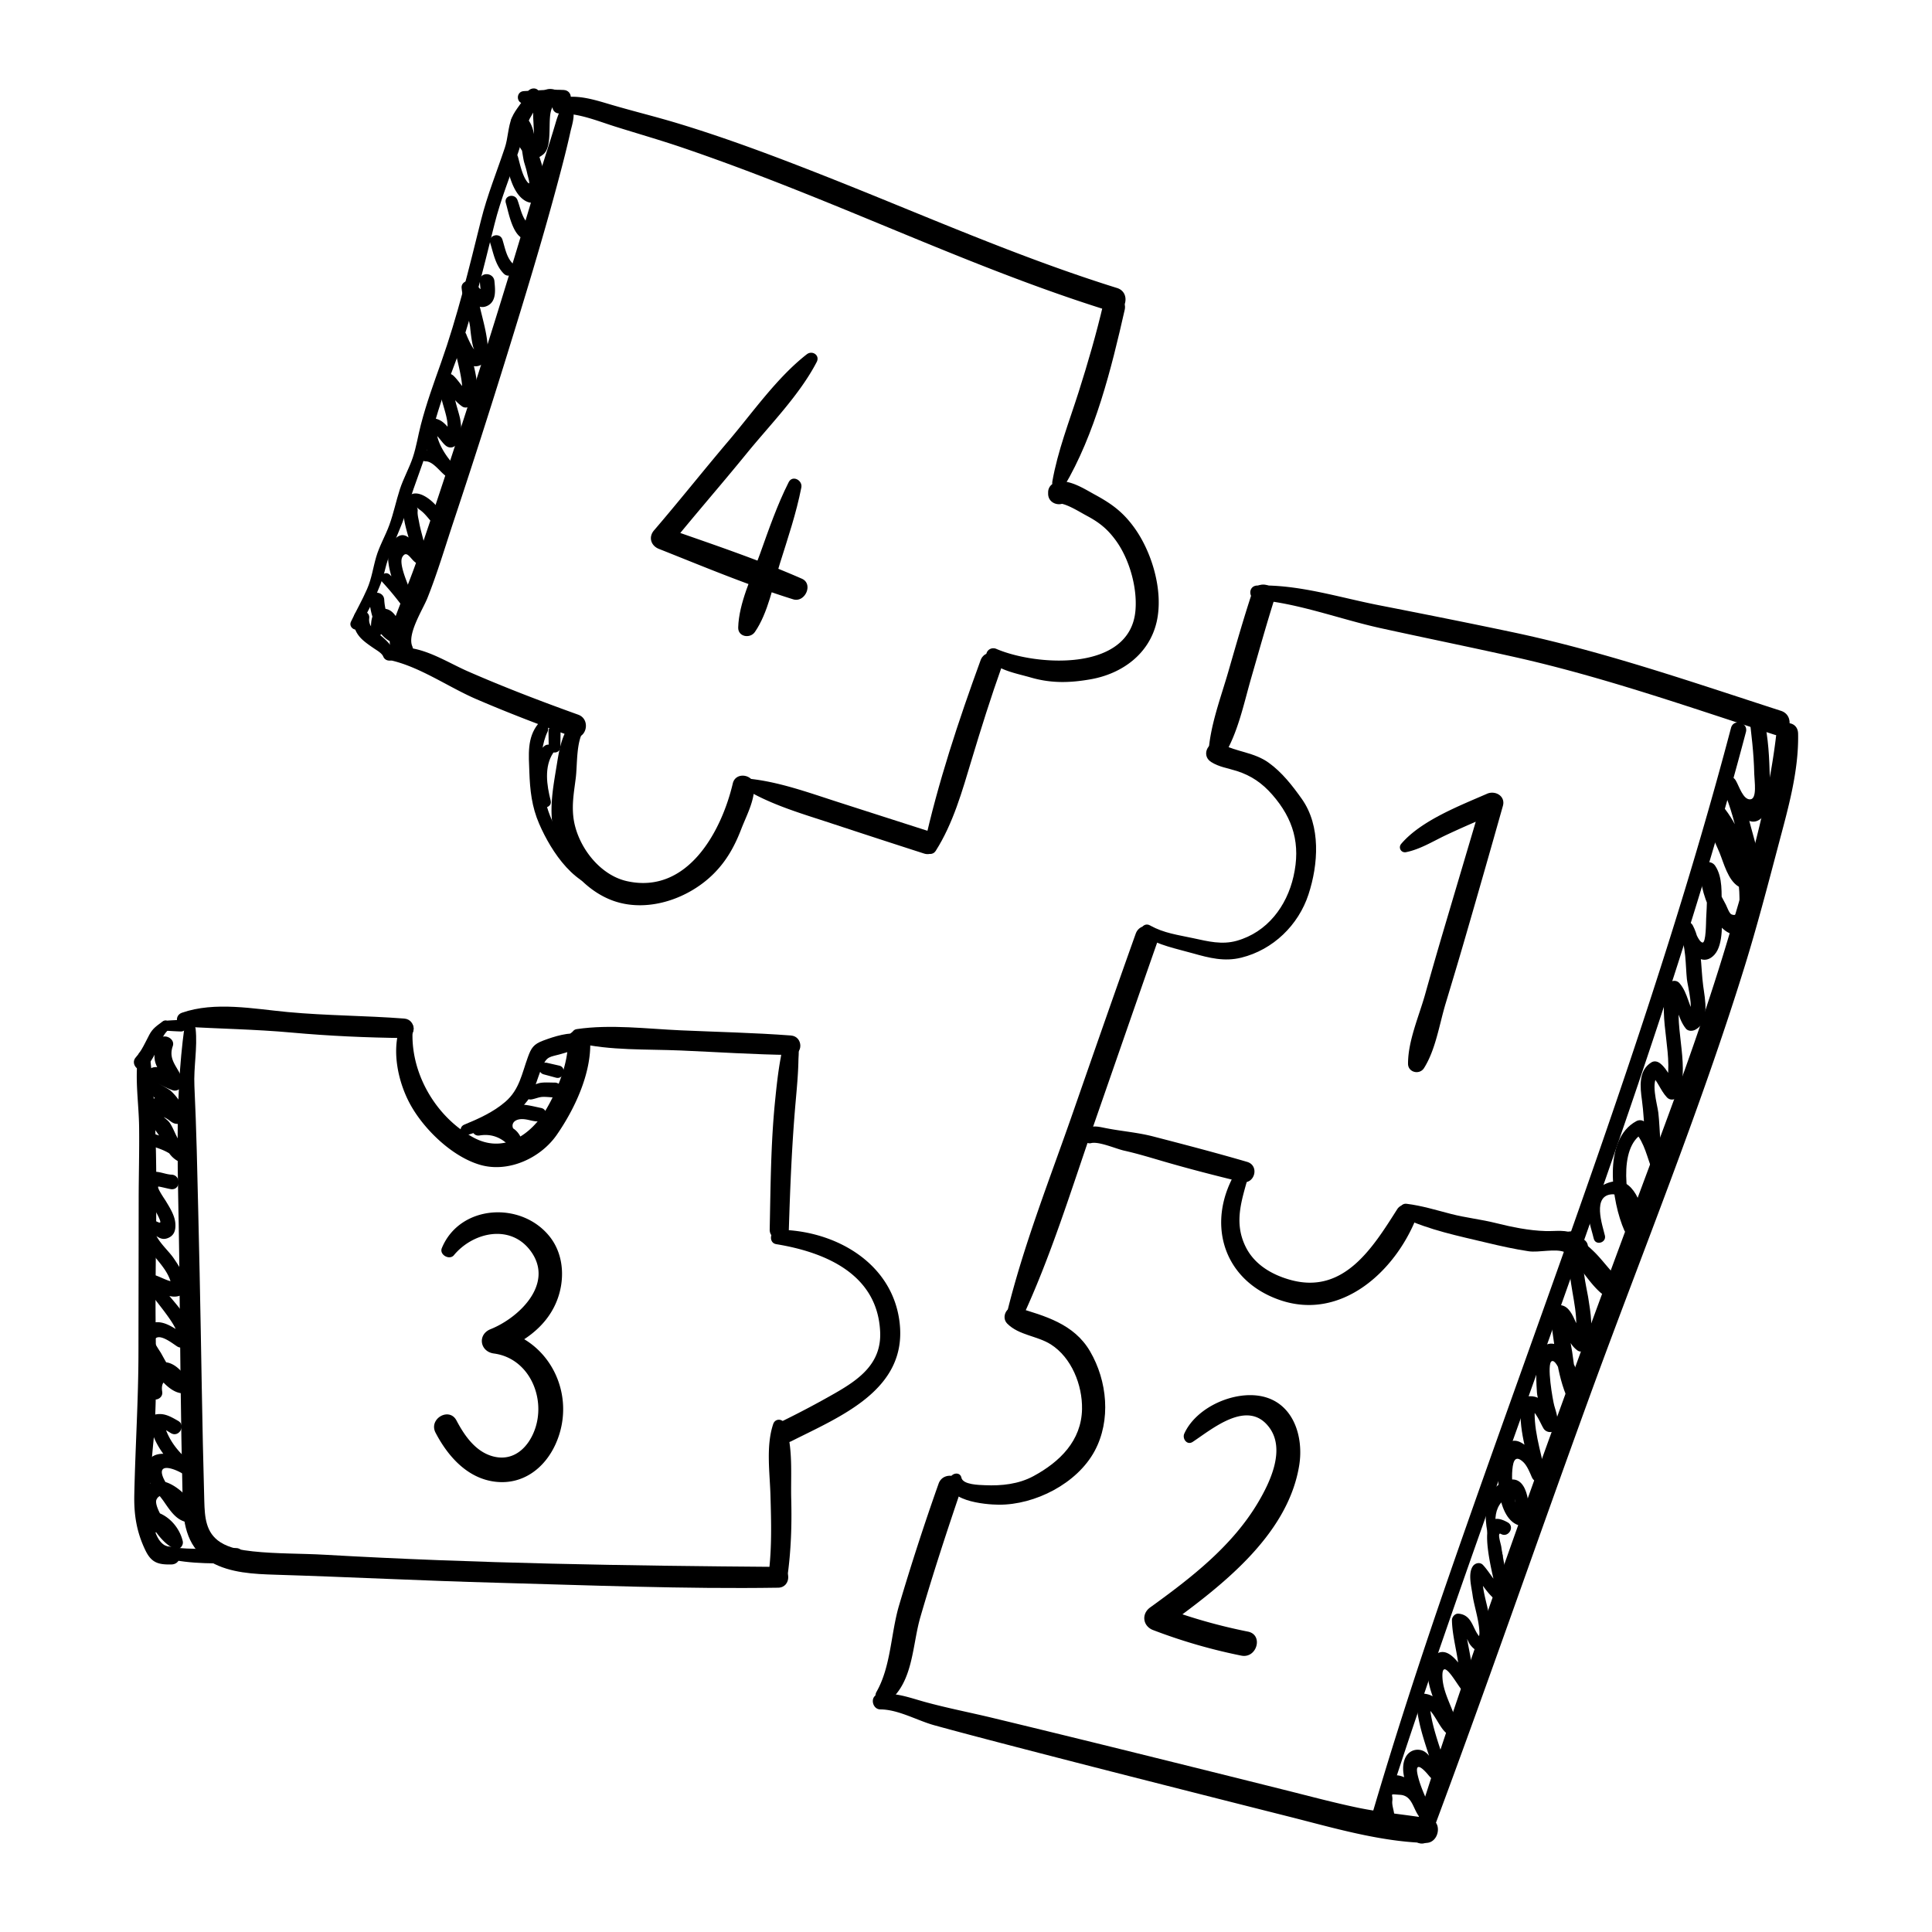
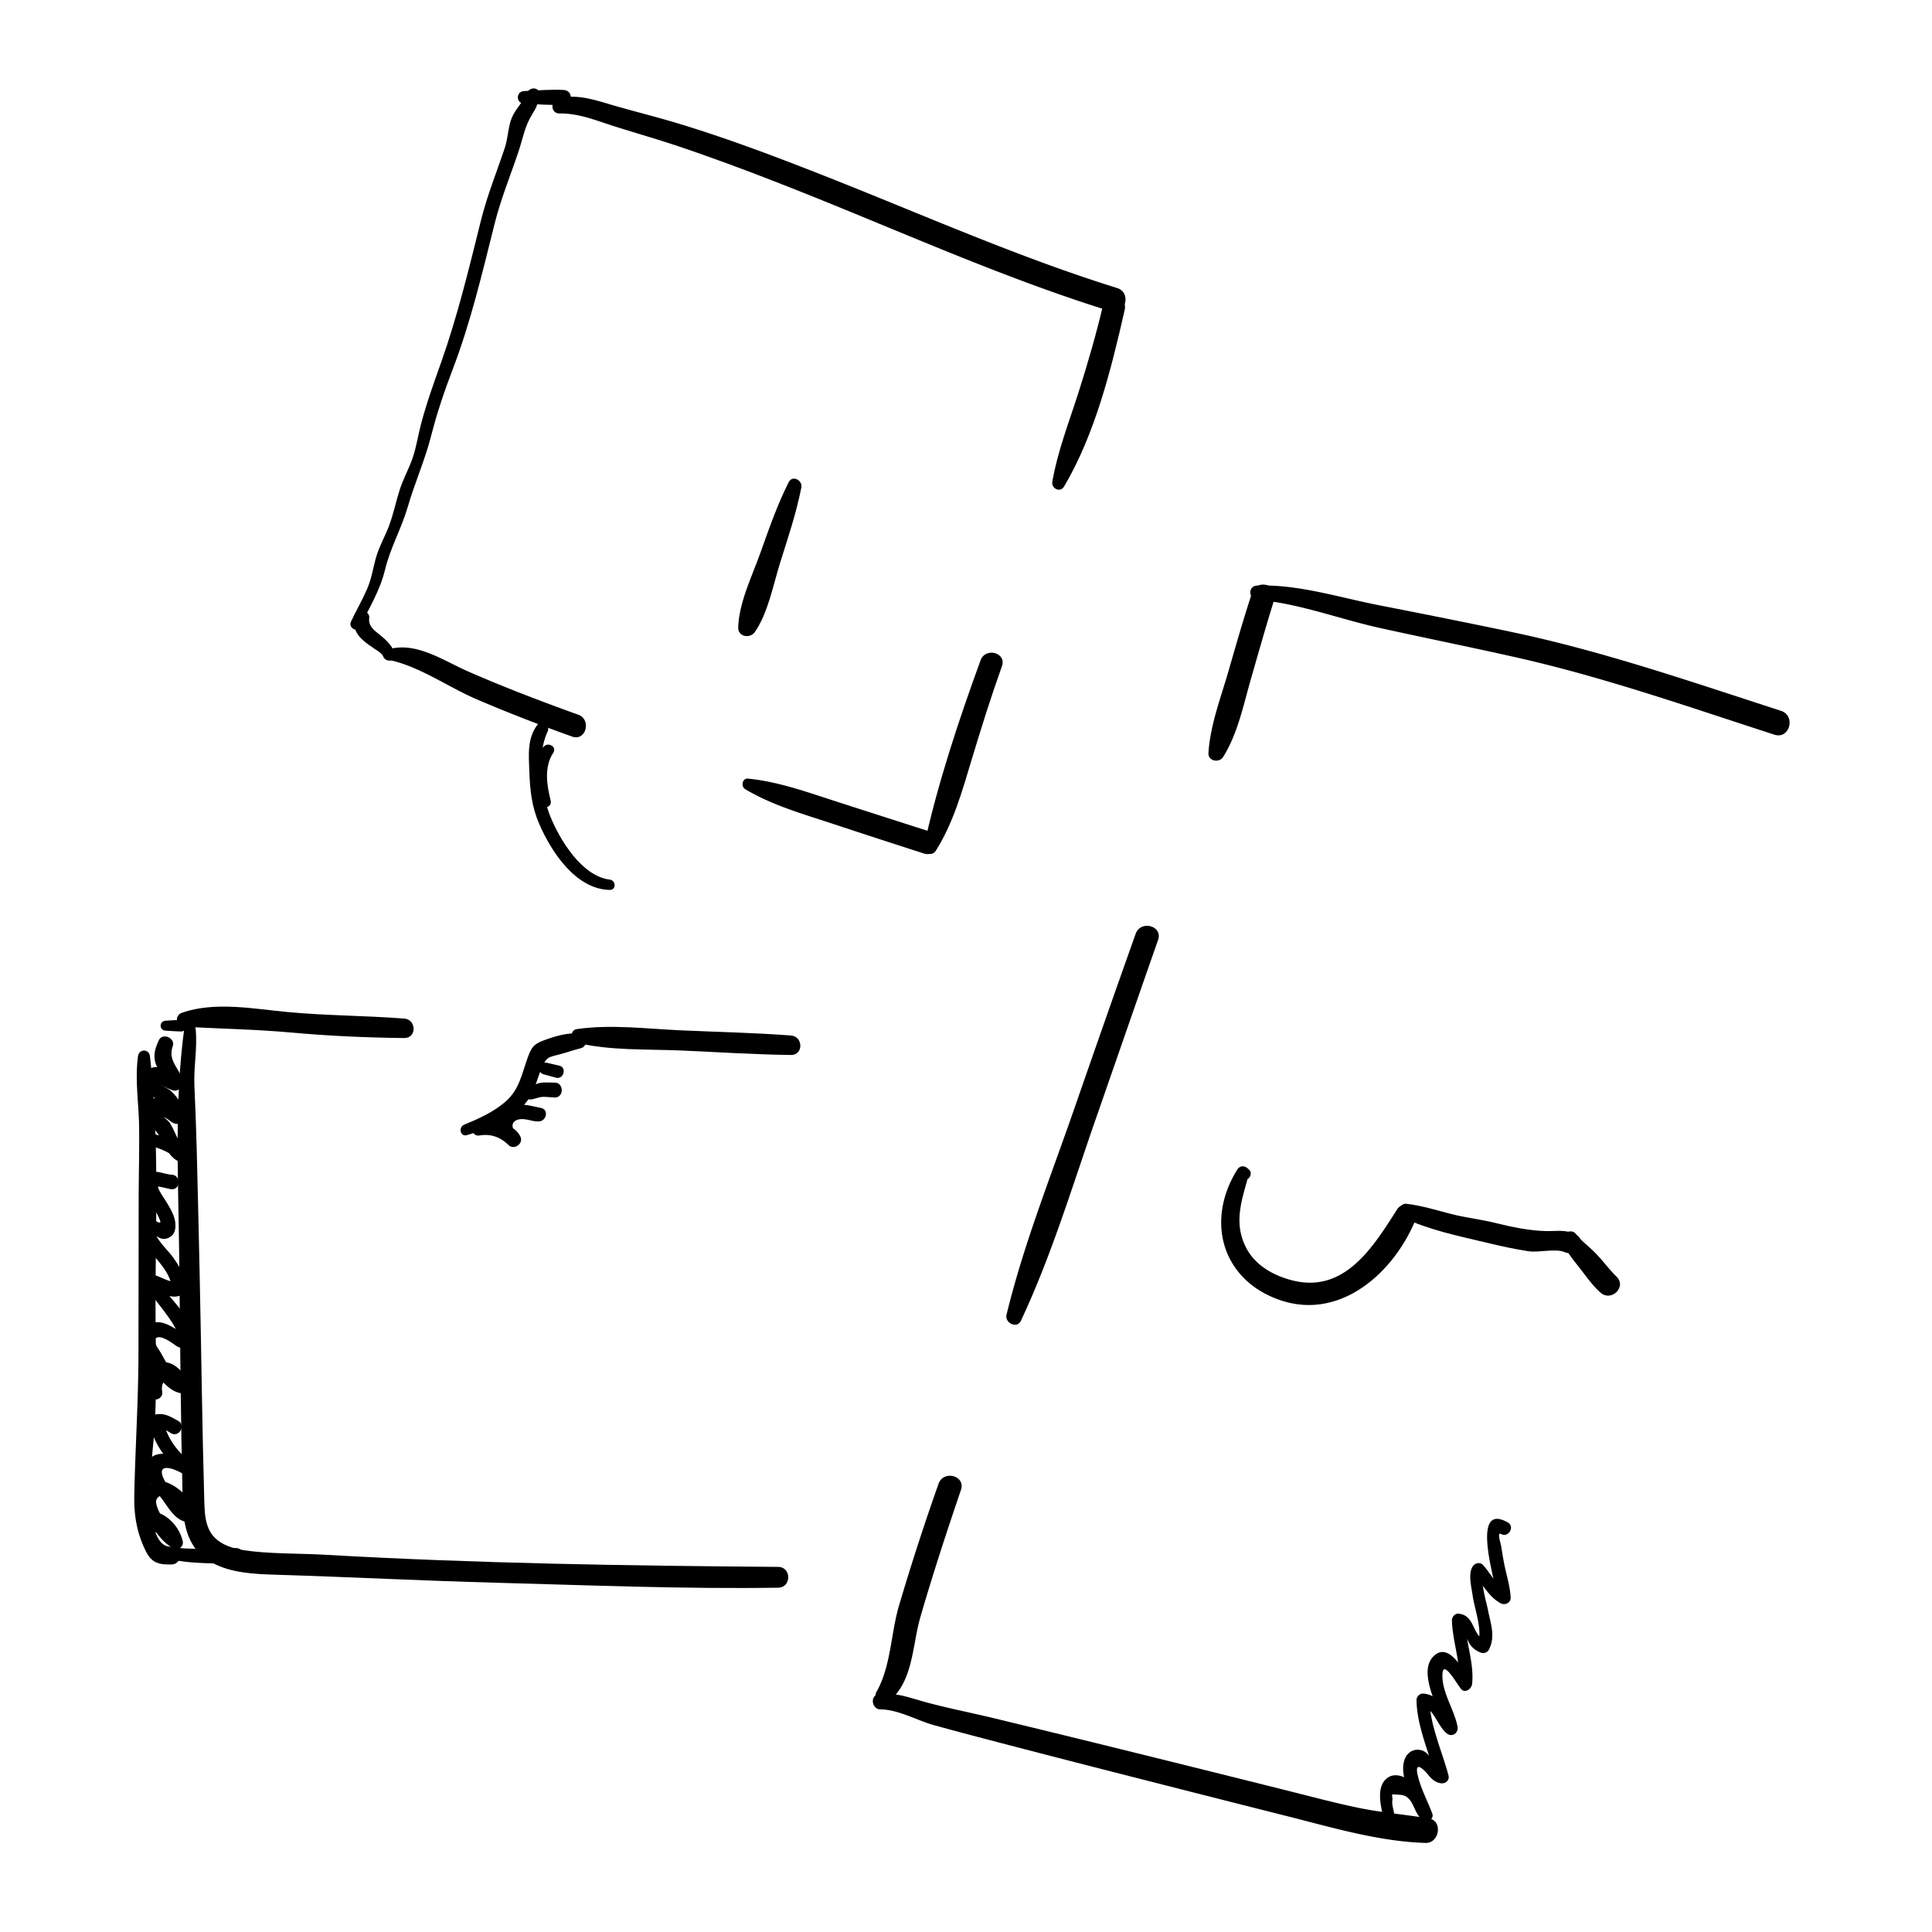
<svg xmlns="http://www.w3.org/2000/svg" width="365" height="365" fill="none">
  <path d="M34.844 194.072c-1.943 14.157-1.156 28.454-.996 42.733.173 15.581.287 31.173.663 46.751.115 4.686.983 9.109 5.371 11.575 3.64 2.046 8.112 2.247 12.182 2.371 13.881.422 27.751 1.14 41.642 1.513 17.767.477 35.536 1.211 53.313.939 2.528-.038 2.536-3.914 0-3.931-28.48-.213-57.138-.656-85.573-2.289-4.546-.263-9.192-.158-13.716-.649-2.037-.22-4.337-.591-6.093-1.718-2.78-1.783-2.956-4.749-3.042-7.808-.413-14.349-.565-28.709-.878-43.062-.17-7.703-.346-15.406-.544-23.107-.107-4.08-.259-8.152-.445-12.228-.165-3.612.61-7.216.23-10.8-.116-1.089-1.937-1.593-2.116-.287" fill="#000" />
  <path d="M34.724 193.958c6.778.41 13.513.494 20.298 1.112 7.066.642 14.25.967 21.345 1.041 2.395.025 2.334-3.499 0-3.68-7.325-.565-14.68-.544-22.001-1.23-6.412-.603-13.76-2.044-19.997.131-1.43.498-1.177 2.534.355 2.627m74.23 3.044c6.31 1.509 13.216 1.184 19.672 1.46 6.926.298 13.87.764 20.802.848 2.395.028 2.336-3.504 0-3.681-6.915-.522-13.874-.665-20.802-.975-6.454-.287-13.261-1.173-19.672-.23-1.336.196-1.211 2.289 0 2.578z" fill="#000" />
-   <path d="M148.854 196.484c-1.092.626-1.151 2.238-1.356 3.336-.502 2.685-.791 5.426-1.064 8.141-.816 8.073-.848 16.208-1.019 24.314-.05 2.333 3.545 2.325 3.617 0 .247-7.977.571-15.969 1.266-23.921.234-2.684.498-5.385.546-8.079.019-1.088.31-2.791-.608-3.612-.382-.342-.924-.439-1.382-.179zm-2.776 72.549c-1.393 4.133-.641 9.171-.519 13.464.143 4.988.285 9.933-.348 14.892-.257 2.004 3.27 2.5 3.553.481.683-4.872.846-9.748.717-14.664-.12-4.502.42-9.92-1.204-14.174-.399-1.046-1.823-1.114-2.199 0M106.854 21.586h.114c-.337-.338-.673-.675-1.011-1.011.013-.22-.679 1.61-.833 2.13-.384 1.294-.766 2.586-1.177 3.873a771.927 771.927 0 0 0-4.215 13.608c-3.294 11.001-6.668 21.982-10.176 32.919C86.09 83.918 82.562 94.712 78.9 105.46c-1.262 3.707-2.78 7.26-4.142 10.92-1.004 2.694-1.941 5.673.017 8.11 1.54 1.92 3.9-.538 3.112-2.401-.985-2.331 2.015-6.977 2.855-9.082 1.888-4.726 3.344-9.666 4.95-14.495a1576.703 1576.703 0 0 0 10.192-31.755c3.222-10.41 6.416-20.853 9.248-31.375.938-3.479 1.862-6.967 2.637-10.486.289-1.316 1.245-3.931-.085-5.036-.533-.443-1.185-.36-1.588.204l-.064.089c-.428.599.148 1.439.821 1.431" fill="#000" />
  <path d="M73.576 124.699c5.665 1.199 11.106 5.104 16.425 7.391 5.95 2.559 11.99 4.878 18.084 7.066 2.607.937 3.727-3.211 1.143-4.14-7.036-2.527-14.013-5.196-20.862-8.194-4.488-1.965-9.678-5.598-14.788-4.186-.977.27-1.06 1.838 0 2.063m67.207 24.39c4.979 2.987 10.686 4.618 16.165 6.424a2511.02 2511.02 0 0 0 17.609 5.737c2.637.848 3.766-3.298 1.143-4.14-5.876-1.888-11.754-3.768-17.63-5.662-5.483-1.766-10.985-3.775-16.747-4.351-1.104-.11-1.387 1.485-.54 1.994" fill="#000" />
  <path d="M176.781 160.746c3.308-5.201 5.015-11.343 6.78-17.196 1.794-5.953 3.644-11.85 5.733-17.707.907-2.545-3.119-3.621-4.036-1.112-4.144 11.363-8.1 23.261-10.691 35.082-.293 1.336 1.464 2.114 2.214.933zm24.245-68.83c5.861-9.882 8.94-22.27 11.457-33.389.593-2.62-3.42-3.74-4.036-1.112-1.315 5.618-2.916 11.144-4.665 16.64-1.775 5.578-3.963 11.148-4.973 16.929-.226 1.294 1.473 2.182 2.215.933" fill="#000" />
  <path d="M105.698 21.432c3.734-.038 7.011 1.37 10.511 2.474 4.207 1.325 8.444 2.534 12.623 3.954 9.334 3.175 18.516 6.745 27.649 10.454 17.649 7.166 35.129 14.866 53.352 20.5 2.812.87 4.01-3.526 1.213-4.399-18.907-5.893-36.969-13.974-55.369-21.225-9.127-3.596-18.315-7.073-27.71-9.912-4.205-1.27-8.471-2.304-12.682-3.549-3.099-.916-6.766-2.114-9.952-1-1.41.494-1.26 2.72.367 2.703m62.244 299.97c4.631-3.791 4.383-10.565 5.946-15.935 2.342-8.059 4.954-16.047 7.659-23.991.915-2.686-3.298-3.812-4.231-1.165a462.312 462.312 0 0 0-7.47 23.004c-1.558 5.289-1.515 11.469-4.239 16.286-.872 1.544 1.072 2.835 2.335 1.802m24.93-71.884c5.682-12.085 9.589-25.023 13.971-37.621 3.979-11.441 7.94-22.889 11.944-34.32.937-2.675-3.289-3.81-4.232-1.167-3.998 11.201-7.908 22.432-11.817 33.665-4.4 12.652-9.425 25.271-12.583 38.299-.38 1.564 1.972 2.73 2.717 1.146m38.201-106.507c2.789-4.443 3.871-9.96 5.31-14.946 1.439-4.985 2.842-9.985 4.397-14.935.85-2.707-3.349-3.836-4.232-1.167-1.627 4.929-3.047 9.921-4.488 14.91-1.447 5.009-3.435 10.151-3.758 15.387-.093 1.539 2.03 1.929 2.77.751" fill="#000" />
  <path d="M237.51 113.315c7.861.658 15.623 3.666 23.317 5.357 8.398 1.846 16.826 3.557 25.219 5.434 16.735 3.739 32.892 9.419 49.186 14.695 2.866.927 4.094-3.582 1.241-4.506-16.758-5.425-33.392-11.199-50.651-14.845-8.409-1.776-16.84-3.45-25.275-5.102-7.598-1.487-15.227-3.97-23.037-3.725-1.75.056-1.709 2.548 0 2.69m-71.196 209.634c3.434.017 6.947 2.104 10.232 3.007 4.253 1.17 8.517 2.289 12.784 3.405a4709.193 4709.193 0 0 0 27.362 7.042c8.887 2.266 17.775 4.52 26.668 6.762 8.42 2.121 17.248 4.762 25.987 5.007 2.587.072 3.283-4.177.626-4.619-4.502-.751-9.027-1.111-13.509-2.048-4.464-.935-8.876-2.116-13.298-3.224-9.378-2.35-18.76-4.679-28.145-7.004a4671.794 4671.794 0 0 0-27.453-6.712c-4.26-1.029-8.596-1.861-12.822-3.023-2.958-.813-5.709-1.916-8.816-1.422-1.633.261-1.197 2.82.383 2.827" fill="#000" />
-   <path d="M270.231 347.178c10.33-27.556 19.908-55.398 29.98-83.055 9.879-27.13 20.867-53.976 29.405-81.57 2.327-7.52 4.311-15.123 6.323-22.732 1.817-6.884 3.914-14.043 3.764-21.226-.057-2.705-3.81-2.566-4.105 0-1.538 13.35-5.463 26.512-9.313 39.36-4.019 13.415-8.786 26.582-13.676 39.699-10.159 27.25-20.202 54.537-29.852 81.973-5.45 15.492-10.804 30.998-15.68 46.678-.635 2.04 2.428 2.808 3.156.869M146.652 235.052c9.456 1.548 19.181 5.77 19.632 16.615.245 5.936-3.973 8.93-8.53 11.542a175.61 175.61 0 0 1-10.338 5.463c-2.403 1.173-.295 4.81 2.104 3.599 9.331-4.711 21.885-9.714 20.444-22.349-1.298-11.377-12.271-17.541-22.943-17.592-1.51-.008-1.949 2.46-.369 2.719m-69.671-41.886l-.24.011c-.574.027-.998.369-1.184.901-1.603 4.59-.312 10.483 1.989 14.639 2.602 4.705 7.921 9.843 13.189 11.358 5.302 1.527 11.385-1.253 14.456-5.68 3.408-4.916 6.547-11.634 6.313-17.72-.105-2.701-4.285-2.722-4.215 0 .105 4.107-1.971 9.262-4.028 12.779-2.914 4.981-8.127 8.555-13.841 5.439-7.167-3.907-12.011-12.343-11.449-20.488l-.9 1.185.231-.076c1.23-.399 1.088-2.415-.317-2.348m31.257-56.82c-1.991 1.855-2.586 5.243-3.004 7.845-.631 3.941-1.411 7.701-.854 11.707.865 6.218 5.829 12.469 11.876 14.419 6.447 2.078 13.981-.633 18.613-5.294 2.432-2.447 3.932-5.192 5.16-8.374.992-2.572 2.494-5.264 2.454-8.085-.03-2.272-3.502-2.865-4.047-.548-2.141 9.091-8.566 20.984-19.976 18.461-5.354-1.184-9.528-6.88-10.141-12.109-.298-2.555.137-4.865.453-7.397.315-2.534.046-6.8 1.528-9.03.852-1.28-1.003-2.578-2.062-1.592m78.476-11.794c1.958 2.132 5.335 2.662 8.015 3.441 3.888 1.13 7.441 1.029 11.366.329 5.89-1.049 11.034-4.769 12.424-10.859 1.325-5.811-.903-13.246-4.316-17.896-2.104-2.869-4.188-4.391-7.305-6.09-1.96-1.07-4.548-2.763-6.823-2.499-1.105.128-2.069.84-2.063 2.063v.24c.01 2.294 3.346 2.744 3.987.54l.066-.23-1.99 1.514c1.452.046 3.923 1.633 5.161 2.291 2.416 1.283 3.971 2.511 5.597 4.753 2.507 3.46 4.049 8.813 3.676 13.18-.99 11.653-18.714 10.509-26.282 7.26-1.256-.54-2.537.851-1.515 1.963m74.322 219.664c17.252-53.619 37.823-106.09 55.155-159.676 4.948-15.298 9.549-30.702 13.655-46.247.481-1.823-2.34-2.599-2.821-.777-14.368 54.493-34.869 107.017-53.283 160.204-5.264 15.203-10.25 30.485-14.771 45.928-.388 1.328 1.643 1.874 2.063.568m-54.894-128.258c1.473-.359 4.705 1.084 6.246 1.426 2.553.569 5.061 1.344 7.572 2.074 4.865 1.411 9.684 2.648 14.6 3.838 2.46.595 3.479-3.079 1.046-3.792-5.838-1.709-11.832-3.27-17.731-4.8-2.951-.765-5.932-.983-8.905-1.565-1.772-.346-2.703-.665-4.18.492-1.164.911.122 2.628 1.353 2.327" fill="#000" />
  <path d="M265.011 230.017c5.038 2.385 10.557 3.488 15.935 4.777 2.602.623 5.176 1.194 7.824 1.595 1.981.3 5.108-.591 6.884.184 2.26.989 4.275-2.195 1.985-3.395-1.804-.945-3.664-.544-5.635-.601-3.152-.089-6.386-.758-9.452-1.524-2.766-.69-5.621-.989-8.382-1.7-2.834-.728-5.532-1.574-8.456-1.933-1.363-.168-1.908 2.022-.701 2.595" fill="#000" />
  <path d="M298.099 233.908c-.08-.183-.162-.367-.244-.549-.659-1.495-3.172-.432-2.648 1.116.671 1.973 1.926 3.416 3.19 5.032 1.261 1.61 2.435 3.33 3.971 4.695 2.044 1.816 5.012-1.083 3.025-3.024-1.34-1.312-2.452-2.831-3.734-4.19-1.29-1.371-2.821-2.46-4.034-3.924l-2.047 2.049.405.426c1.129 1.184 2.692-.317 2.112-1.629m-62.12-12.933l-.339-.297c-.582-.511-1.431-.435-1.857.24-6.057 9.614-3.015 20.835 7.946 24.662 11.602 4.053 21.864-5.345 25.883-15.577.857-2.182-2.489-3.369-3.652-1.54-4.563 7.177-10.036 16.115-20.109 13.351-3.531-.967-6.852-2.895-8.515-6.269-2.342-4.755-.658-8.981.608-13.718l-1.454.827.418.159c1.027.394 1.873-1.136 1.072-1.84m27.81 123.604c-.136-.74-.315-1.47-.446-2.209-.112-.635-.382-1.468-.303-2.116.177-1.429-.754-1.313 1.462-1.173 2.702.173 2.371 3.422 4.38 4.89.805.589 2.069-.396 1.721-1.323-.907-2.426-2.181-4.732-2.762-7.272-.603-2.631.874-1.392 1.923-.135.704.842 1.289 1.454 2.409 1.65.886.154 1.732-.53 1.481-1.481-1.175-4.456-3.538-9.583-3.576-14.221l-1.23 1.23c1.93.125 2.964 4.201 4.696 5.201.994.574 2.024-.369 1.825-1.403-.591-3.082-2.662-6.013-2.848-9.18-.245-4.194 2.445.69 3.475 2.007.745.953 2.011.046 2.116-.876.447-3.928-1.253-8.061-1.327-12.072l-1.238 1.24c.873.076 1.706 2.751 2.189 3.368.621.797 1.203 1.219 2.14 1.552.492.174 1.16-.111 1.397-.569 1.312-2.509.339-4.927-.163-7.539-.287-1.487-1.593-5.696-.734-6.981-.646.084-1.295.167-1.941.249 1.709 1.854 2.795 4.268 5.099 5.485.789.416 1.91-.09 1.865-1.071-.097-2.114-.738-4.034-1.16-6.098a75.213 75.213 0 0 1-.616-3.555c-.084-.544-.836-2.814-.059-2.377 1.422.799 2.702-1.387 1.278-2.186-7.376-4.142-2.017 12.327-1.922 14.216l1.865-1.07c-2.055-1.074-3.071-3.428-4.603-5.091-.568-.616-1.517-.382-1.941.251-.941 1.405-.226 3.958-.028 5.475.321 2.439 2.022 6.939.924 9.043l1.397-.568c-2.43-.861-1.821-4.732-4.987-5.011-.659-.059-1.249.614-1.239 1.237.07 3.928 1.76 8.253 1.325 12.072a946.56 946.56 0 0 1 2.116-.877c-1.361-1.739-4.053-7.279-6.954-4.343-3.16 3.197 1.543 10.621 2.177 13.93l1.825-1.403c-2.708-1.562-2.17-5.281-5.951-5.514-.658-.042-1.237.596-1.23 1.229.059 4.901 2.46 10.175 3.713 14.863l1.481-1.481c-2.021-.346-2.297-3.637-4.57-3.975-1.28-.19-2.352.515-2.819 1.677-1.348 3.345 1.773 7.969 2.918 11.001l1.722-1.323c-1.597-1.16-1.749-3.968-3.412-5.333-1.261-1.034-3.164-1.804-4.608-.671-2.497 1.956-.765 6.696-.257 9.188.266 1.316 2.243.751 2.002-.551" fill="#000" />
-   <path d="M283.85 293.696c-.772-2.924-2.46-7.247-.201-9.88 2.891-3.369 2.965.911 2.726 3.264l1.551-1.18c-2.101-.46-2.329-6.194-2.253-7.568.097-1.786.337-3.789 2.12-2.103.699.662 1.235 1.966 1.599 2.833.64 1.528 2.845.998 2.522-.696-.84-4.42-2.422-8.686-1.872-13.241-.327.43-.654.861-.983 1.291 1.002-.139 2.085 2.775 2.578 3.503.619.917 2.178.871 2.471-.323.376-1.532-.059-2.581-.477-4.058-.259-.911-1.506-7.943-.46-8.382 1.139-.477 2.867 5.414 2.893 6.617.873-.235 1.745-.473 2.618-.709-1.118-2.416-1.253-5.003-1.652-7.594-.403-2.611-1.011-5.188-1.443-7.795-.335.588-.667 1.175-1 1.763-.357.093 1.16 2.642 1.612 3.435.51.889.974 1.64 1.802 2.249.774.568 1.871-.048 2.112-.86.934-3.14.424-6.087-.083-9.25-.28-1.751-1.641-6.988-.371-8.576 1.093-1.365-.709-3.3-1.969-1.969-1.671 1.764-1.303 4.156-1.084 6.401.403 4.138 1.941 8.547.736 12.628l2.112-.859c-1.987-1.456-2.088-6.895-5.627-5.965-.804.211-1.128 1.005-1 1.762.859 5.15 1.211 11.286 3.433 16.045.601 1.285 2.654.623 2.618-.709-.076-2.818-1.903-9.112-5.144-9.85-2.375-.54-3.208 1.785-3.403 3.705-.181 1.768-.088 3.687.034 5.458.116 1.706 1.513 4.236 1.141 5.791l2.469-.323c-1.608-2.36-2.205-5.209-5.623-4.721-.622.09-.92.755-.983 1.291-.561 4.804 1.12 9.283 2.024 13.937.797-.337 1.595-.671 2.392-1.008-1.11-2.618-5.572-9.094-7.937-3.912-1.479 3.243-1.251 13.168 3.43 14.119.828.169 1.479-.354 1.551-1.183.217-2.496-.147-8.828-4.215-7.351-5.952 2.162-3.747 10.213-2.368 14.41.332 1.013 1.884.603 1.608-.443m19.347-60.263c-.416-1.844-2.574-7.783 1.563-7.804 1.138-.005 4.473 4.165 2.56 5.186l1.683.441c-1.727-4.015-3.515-14.55 1.467-17.189-.528-.068-1.057-.137-1.585-.203 1.848 2.102 2.283 4.847 3.317 7.368l2.565-.707c-1.314-3.18-1.084-6.945-1.477-10.317-.175-1.502-1.58-6.089.091-7.1l-1.683-.217c1.47 1.192 1.932 3.072 3.223 4.437.754.796 2.034.354 2.345-.62 2.01-6.264-1.397-13.269.379-19.56l-2.418.639c1.633 1.875 1.68 4.576 3.266 6.545.412.512 1.226.5 1.754.227 2.818-1.458 1.858-5.783 1.521-8.285-.485-3.597-.237-8.148-1.964-11.435-.758-1.443-3.142-.452-2.644 1.114.734 2.312 3.918 7.517 6.741 4.409 1.791-1.972 1.392-6.639 1.354-8.99-.042-2.517.247-5.624-1.223-7.8-.695-1.031-2.264-.886-2.644.346-.979 3.167 3.236 14.949 7.806 12.193 2.88-1.738 2.471-6.901 2.049-9.635-.728-4.707-2.435-9.832-5.353-13.624-.552-.717-1.555-1.029-2.274-.293-2.068 2.114.348 6.355 1.23 8.52.834 2.048 1.587 5.15 3.542 6.382 2.555 1.61 3.973-1.313 3.963-3.496-.011-2.49-.88-5.161-1.515-7.528-.821-3.061-1.585-6.104-2.92-8.988l-2.507 1.466c1.328 2.249 4.975 9.492 8.128 4.731 1.445-2.18.833-5.663.769-8.096-.103-3.762-.402-7.511-1.405-11.146-.371-1.34-2.706-1.135-2.517.34.484 3.825.952 7.627 1.028 11.488.025 1.287.586 4.709-.758 4.791-1.354.084-2.09-2.477-2.738-3.574-.968-1.637-3.281-.203-2.507 1.466 1.572 3.391 2.5 7.298 3.323 10.938.252 1.116.832 2.97.72 4.112-.122 1.234-.118.173-.553-.694-.627-1.249-3.941-7.944-3.238-8.665l-2.273-.292c3.072 3.99 5.199 10.06 5.228 15.141.003.765.266 4.078-1.527 3.289-.405-.179-.859-1.486-1.051-1.851-.88-1.67-2.454-4.28-1.861-6.202l-2.645.346c1.341 1.985.884 6.245.793 8.525-.028.688-.023 4.6-.684 4.511-.726-.097-1.515-2.34-1.688-2.888-.882.373-1.765.743-2.645 1.116 1.247 2.374 1.111 6.146 1.379 8.69.131 1.251 1.518 6.336.102 7.068l1.755.226c-1.576-1.958-1.565-4.593-3.266-6.545-.734-.842-2.139-.354-2.42.638-1.778 6.295 1.65 13.405-.293 19.583.781-.207 1.565-.412 2.346-.62-1.323-1.38-1.722-3.193-3.245-4.414-.479-.384-1.118-.563-1.683-.217-2.484 1.523-2.134 4.645-1.785 7.171.594 4.283.318 9.33 2.008 13.351.652 1.551 3.222.877 2.564-.707-1.252-3.017-1.811-6.011-4.032-8.513-.393-.443-1.093-.468-1.585-.203-6.492 3.479-4.641 15.337-2.27 20.689.274.619 1.152.73 1.682.441 3.274-1.795 1.076-8.599-2.011-9.6-1.975-.641-4.484.648-5.655 2.22-1.865 2.502-.451 5.768.193 8.456.329 1.37 2.419.789 2.109-.582M179.553 279.16c-1.579 4.399 6.572 5.099 9.139 5.114 6.832.042 14.794-3.983 18.115-10.153 3.116-5.789 2.403-13.23-.878-18.838-3.046-5.205-8.53-6.665-13.851-8.281-1.774-.54-3.052 1.789-1.784 3.063 2.206 2.215 5.652 2.291 8.232 3.924 3.912 2.481 5.982 7.686 5.895 12.227-.114 5.964-4.178 9.954-9.174 12.659-2.797 1.515-6.04 1.859-9.179 1.715-1.047-.048-4.163-.069-4.437-1.43-.228-1.125-1.749-.916-2.078 0zm36.533-102.319c2.876 1.766 6.074 2.364 9.286 3.269 3.109.875 5.939 1.607 9.144.812 6.012-1.488 10.787-6.15 12.684-11.929 1.865-5.68 2.369-12.937-1.256-18.058-1.774-2.507-3.753-5.041-6.264-6.842-2.759-1.979-5.996-2.019-8.899-3.522-2.239-1.16-4.108 2.02-1.977 3.382 1.496.954 3.182 1.172 4.853 1.705 2.73.867 4.798 2.298 6.684 4.45 4.038 4.606 5.407 9.427 4.032 15.475-1.277 5.619-4.954 10.533-10.735 12.157-2.783.781-5.423.11-8.15-.481-2.872-.626-5.619-.953-8.229-2.43-1.308-.739-2.453 1.226-1.175 2.012M30.769 192.95c-1.101.821-1.901 1.291-2.57 2.559-.776 1.471-1.419 2.998-2.544 4.249-1.187 1.317.817 3.277 1.935 1.935.992-1.19 1.707-2.487 2.333-3.901.536-1.215.944-2.477 2.009-3.334.84-.675-.287-2.16-1.163-1.508z" fill="#000" />
  <path d="M31.253 194.714c.966.071 1.928.126 2.894.158 1.407.048 1.408-2.234 0-2.186a68.04 68.04 0 0 0-2.894.158c-1.203.087-1.205 1.783 0 1.872m-5.186 4.852c-.599 4.494.158 8.881.215 13.372.057 4.613-.082 9.241-.084 13.856-.004 9.57-.03 19.138-.04 28.708-.01 8.986-.597 17.902-.787 26.881-.08 3.792.428 7.013 2.072 10.455 1.131 2.367 2.396 2.787 4.964 2.721 2.112-.055 2.122-3.274 0-3.287-5.965-.04-3.562-17.695-3.29-21.368.587-7.971.279-16.022.267-24.01-.02-15.701.755-31.715-1.055-47.326-.169-1.464-2.072-1.443-2.264 0" fill="#000" />
  <path d="M29.228 293.798c5.15 1.692 9.935 1.565 15.336 1.574 1.873.004 1.876-2.925 0-2.91-4.965.042-9.925.599-14.763-.741-1.344-.373-1.884 1.648-.573 2.077zm59.022-79.353c4.18-1.293 8.635-2.855 11.382-6.477 1.447-1.91 1.789-4.093 2.728-6.247.986-2.262 1.388-1.96 3.694-2.615 1.247-.354 2.452-.761 3.714-1.084 1.264-.325 1.403-2.469 0-2.699-2.317-.381-4.986.458-7.157 1.273-1.81.681-2.249 1.378-2.886 3.133-1.127 3.095-1.59 6.099-4.201 8.378-2.253 1.966-5.076 3.245-7.817 4.367-1.18.483-.75 2.37.543 1.971z" fill="#000" />
  <path d="M90.586 214.521c2.101-.353 3.91.268 5.458 1.781l1.702-2.205c-1.652-1.184-.975-2.878 1.29-2.652 1.006.101 1.797.481 2.835.409 1.365-.095 1.853-2.224.342-2.534-2.445-.502-5.58-1.527-7.374.92-1.479 2.017-.105 3.988.985 5.775.939 1.542 3.306.166 2.424-1.416-.856-1.534-2.133-1.916-3.732-2.376-1.83-.527-2.688-.361-4.515.171-1.386.405-.79 2.355.585 2.123m9.874-6.821c.717-.127 1.379-.45 2.114-.469.732-.017 1.46.083 2.19.114 1.806.078 1.82-2.829 0-2.816-.838.006-1.678-.072-2.513.031-.872.108-1.591.602-2.443.774-1.557.309-.886 2.64.652 2.366zm2.267-4.722c.768.207 1.536.417 2.302.624 1.471.399 2.104-1.937.627-2.276l-2.328-.532c-1.417-.325-2.016 1.8-.603 2.184m-72.94 85.237a4.188 4.188 0 0 1-.669-2.047l-1.003 1.317c2.083.244 3.7 2.418 4.115 4.289.487-.487.974-.973 1.46-1.462-1.148-.382-4.79-5.621-4.114-7.02 1.202-2.478 5.101 2.218 5.424 3.42.394-.518.79-1.035 1.183-1.554-1.595.086-4.724-4.515-5.337-5.969-1.431-3.407 3.291-1.283 4.54-.156l1.591-2.062c-3.017-2.111-5.52-5.084-6.154-8.787l-.912 1.606c.74-.163 1.787.632 2.4.981 1.503.863 2.86-1.46 1.357-2.323-1.48-.848-2.736-1.593-4.45-1.177-.735.179-1.03.928-.913 1.607.741 4.363 3.817 7.883 7.347 10.361 1.217.853 2.705-1.076 1.591-2.063-2.07-1.837-8.549-4.471-9.583-.259-.604 2.464 2.032 4.937 3.289 6.745 1.3 1.875 2.679 4.101 5.234 3.949.788-.046 1.4-.747 1.182-1.553-.785-2.894-6.416-8.409-9.439-5.363-2.9 2.924 1.987 10.923 5.133 11.906.896.279 1.667-.614 1.462-1.462-.717-2.969-3.3-5.538-6.406-5.737-.719-.046-1.13.699-1.004 1.317.186.924.542 1.645.977 2.487.59 1.136 2.22.138 1.698-.993m.863-25.282c-.445-2.741 1.872-2.576 2.836-.33.37-.647.741-1.291 1.112-1.938-1.633-.017-3.5-3.866-4.2-5.066-.17-.295-1.408-2.068-1.258-2.391.776-1.668 3.682.806 4.405 1.212.55.31 1.156.187 1.612-.207 3.98-3.42-4.209-9.511-5.346-12.442l-1.68 1.68c2.138.35 3.83 2.187 6.064 1.261.536-.223 1.047-.675 1.008-1.321-.143-2.249-1.137-3.84-2.394-5.683-1.196-1.75-3.94-3.901-3.722-6.148l-1.268 1.268c1.462-.055 2.148 1.727 3.832 1.105 1.286-.472 1.578-1.548 1.478-2.817-.118-1.521-1.073-2.996-1.837-4.264-.15-.249-1.677-2.441-1.382-2.666.097-.074 2.124.477 2.504.495 1.768.083 1.77-2.681 0-2.753-1.52-.063-3.093-1.126-4.496-.086-1.16.86-1.061 2.067-.637 3.31.565 1.658 1.808 2.975 2.568 4.53 1.27 2.593-.426.512-2.032.607-.726.041-1.215.549-1.27 1.27-.35 4.589 5.64 7.222 5.91 11.832l1.008-1.323c-1.183.482-3.335-1.05-4.608-1.251-.901-.143-2.107.602-1.68 1.68.636 1.614 7.335 8.76 6.098 9.832.538-.068 1.076-.138 1.612-.207-2.072-1.158-4.194-3.142-6.749-1.956-1.732.804-2.004 2.251-1.45 3.929.945 2.86 4.372 9.123 7.908 9.146 1.067.008 1.485-1.079 1.112-1.937-.882-2.032-3.372-4.828-5.882-3.676-2.193 1.007-1.8 4.024-1.439 5.929.284 1.492 2.498.844 2.26-.624m-2.592-46.617c2 .684 4.058 1.2 5.442 2.914l1.784-2.311c-1.746-.863-2.2-3.382-3.27-4.863-.419-.578-1.74-1.392-.53-.73.478.262.779.633 1.307.861 1.184.511 2.574-.329 2.236-1.719-.403-1.646-1.56-3.298-2.829-4.433-.443-.397-3.686-2.042-1.547-.937.64.331 1.271.641 1.952.878 1.13.394 2.184-.819 1.89-1.889-.658-2.398-2.816-3.668-1.846-6.447.53-1.521-1.95-2.599-2.63-1.108-.553 1.211-.977 2.308-.78 3.663.267 1.873 1.81 2.962 2.294 4.709l1.89-1.89c-1.702-.589-4.441-2.691-5.742-.268-1.629 3.034 3.787 6.044 4.413 8.532l2.235-1.718c-1.408-.597-2.121-2.335-3.834-2.361a2.773 2.773 0 0 0-2.75 2.133c-.47 2.041 1.682 4.037 2.565 5.61.987 1.754 1.58 3.585 3.493 4.516 1.397.681 3.155-1.174 1.783-2.311-2.07-1.715-4.407-2.23-6.909-3.063-1.418-.471-2.015 1.751-.614 2.23m46.551-92.871c-.543-1.453-1.53-2.413-2.705-3.384-1.083-.894-2.342-1.702-2.148-3.259.2-1.614-2.578-2-2.86-.387-.324 1.876.343 3.383 1.767 4.617.646.559 1.355 1.038 2.06 1.519.544.369 1.427.863 1.687 1.498.542 1.329 2.72.785 2.2-.606" fill="#000" />
  <path d="M67.981 118.444c1.793-3.623 3.827-6.914 4.777-10.872.976-4.053 3.105-7.773 4.278-11.807 1.332-4.595 3.243-8.828 4.431-13.475 1.114-4.363 2.479-8.378 4.078-12.566 3.386-8.862 5.578-18.204 7.882-27.392 1.186-4.737 2.992-9.106 4.535-13.714.858-2.56 1.15-4.712 2.597-7.047.804-1.296 1.213-2.192 1.318-3.754.093-1.424-1.827-1.42-2.287-.31-.723 1.75-2.18 3.017-2.892 4.733-.726 1.759-.709 3.83-1.321 5.665-1.54 4.614-3.33 8.983-4.51 13.722-2.244 9.028-4.44 18.125-7.55 26.904-1.405 3.967-2.747 7.632-3.814 11.742-.522 2.012-.844 4.135-1.498 6.105-.688 2.072-1.783 3.973-2.46 6.058-.722 2.23-1.186 4.54-1.99 6.745-.747 2.053-1.882 3.962-2.492 6.066-.595 2.054-.843 4.029-1.706 6.019-.916 2.114-2.076 4.114-3.058 6.196-.53 1.123 1.125 2.115 1.684.984" fill="#000" />
  <path d="M98.976 19.571c2.5.116 5.024.352 7.524.213 1.789-.1 1.793-2.684 0-2.785-2.502-.139-5.024.097-7.524.213-1.517.07-1.519 2.289 0 2.36zm16.208 146.607c-5.287-.651-9.477-7.584-11.264-12.053-1.709-4.277-2.534-11.651-.465-15.906.536-1.101-.951-2.513-1.829-1.411-2.078 2.611-1.734 5.82-1.622 8.992.124 3.498.455 6.61 1.865 9.855 2.297 5.289 6.897 12.34 13.315 12.473 1.287.027 1.209-1.802 0-1.95z" fill="#000" />
  <path d="M104.036 151.245c-.743-2.899-1.268-6.389.487-9.026.711-1.07-.799-2.01-1.667-1.287-2.937 2.439-1.677 7.712-.837 10.87.346 1.3 2.354.751 2.017-.557z" fill="#000" />
-   <path d="M105.865 141.105l.04-2.893c.019-1.468-2.302-1.472-2.281 0l.04 2.893c.019 1.416 2.182 1.418 2.201 0zM72.278 119.11c0-.394-.008-.795.05-1.185.022-.154.105-.349.104-.501-.008-.67.165.391-.126-.006.361.492.677.774.886 1.386.204.597.337 1.211.56 1.804l1.664-1.664c-1.965-.604-2.737-3.84-2.823-5.623-.085-1.796-2.897-1.802-2.8 0 .163 3.032 1.574 7.405 4.903 8.232 1.235.306 1.988-.938 1.526-1.987-.789-1.796-1.557-4.899-4.203-4.54-1.899.257-1.985 2.603-1.914 4.084.066 1.387 2.176 1.405 2.17 0m-.041-9.146a55.678 55.678 0 0 1 3.568 4.287c.818 1.095 2.755.513 2.338-.987-.44-1.587-3.02-6.597-2.104-8.074.857-1.382 1.572.555 2.546 1.131.819.485 1.918-.133 1.906-1.093-.028-2.19-.931-4.416-1.308-6.562-.118-.675-.34-1.431-.274-2.125.086-.892-.847-1.147.512-.149.988.725 1.684 1.823 2.551 2.679.85.836 2.097-.029 1.894-1.1-.386-2.025-4.82-6.468-6.833-4.04-2.27 2.739.89 8.286.924 11.299.635-.365 1.27-.73 1.907-1.093-1.73-1.025-3.135-4.918-5.604-1.922-2.464 2.991.587 8.774 1.418 11.732l2.138-1.246a99.472 99.472 0 0 0-4.186-4.127c-.927-.869-2.243.455-1.391 1.39m8.218-22.803c1.378.007 2.7 2.01 3.81 2.796 1.235.877 2.602-1.022 1.585-2.053-1.534-1.553-3.713-4.781-3.338-7.205l-1.32 1.004c1.367.025 2.008 1.637 2.974 2.452.735.622 1.597.466 2.16-.277 1.024-1.354.887-2.892.646-4.5-.259-1.71-1.74-5.063-1.057-6.677l-2.19.284c1.344 1.283 2.053 2.749 3.602 3.813.527.363 1.266.18 1.704-.22 2.804-2.563-.533-9.93-.846-12.931l-2.78.376c.624 1.903 2.816 6.297 5.47 4.915 1.418-.74 1.36-2.578 1.233-3.932-.336-3.599-1.733-7.047-2.078-10.59l-2.406.996c1.205 1.152 2.58 3.4 4.58 2.298 1.629-.897 1.347-3.057 1.206-4.587-.16-1.734-2.824-1.797-2.752 0 .084 2.097.494 1.756-1.04.296-.81-.772-2.534-.283-2.407.996.25 2.527 1.236 4.873 1.612 7.39-.051-.35.407 4.46.89 4.235-.32.149-1.48-2.467-1.578-2.768-.464-1.435-2.947-1.29-2.78.377.14 1.37 2.837 9.883 1.689 10.942l1.703-.22c-1.201-.82-1.98-2.35-3.047-3.36-.833-.786-1.933-.338-2.333.616-1.329 3.185 2.645 8.126.586 10.863.72-.093 1.44-.184 2.161-.278-1.865-1.564-2.201-3.2-4.918-3.24-.54-.008-1.231.425-1.317 1.003-.513 3.391 1.574 7.64 4.125 9.78l1.586-2.054c-1.751-.916-2.966-2.865-5.13-2.631-1.307.142-1.378 2.083 0 2.09m12.154-41.244c.63 2.03 1.002 4.232 2.568 5.792 1.166 1.162 3.008-.692 1.802-1.802-1.287-1.184-1.557-3.032-2.062-4.627-.464-1.46-2.763-.842-2.306.635m2.954-7.541c.608 2.055 1.532 7.897 4.907 6.724a1.294 1.294 0 0 0 0-2.472c-1.751-.612-2.116-3.311-2.723-4.853-.519-1.325-2.608-.829-2.184.602m-.106-8.075c.654 2.382 1.315 5.923 3.486 7.454 1.519 1.068 2.973.526 3.664-1.127 1.136-2.717-.54-6.044-1.2-8.658-.523-2.076-.479-4.56-2.293-6.007-1.114-.89-2.965-.105-2.534 1.475.616 2.241 2.47 8.787 6.087 5.696 2.223-1.9.063-8.922 2.457-9.403 1.488-.298 1.125-2.21 0-2.669-2.428-.99-3.964 1.105-4.312 3.285-.198 1.243-.021 2.468.004 3.713.005.294.196 1.983-.074 2.114-.314.154-1.15-3.266-1.24-3.54l-2.226 1.71c1.106.854 1.376 5.079 1.753 6.352.203.688.426 1.375.568 2.076.118.578.707 2.367.135 1.736-1.03-1.135-1.471-3.413-1.882-4.867-.435-1.536-2.821-.886-2.397.662M265.646 160.99c2.688-.536 5.156-2.101 7.629-3.261 3.045-1.429 6.129-2.762 9.235-4.054l-2.504-2.504c-2.477 8.399-4.976 16.792-7.461 25.189a897.67 897.67 0 0 0-3.306 11.499c-1.163 4.135-3.239 8.806-3.228 13.11.004 1.644 2.173 2.157 3.019.817 2.199-3.481 2.895-8.256 4.079-12.186 1.215-4.026 2.426-8.052 3.597-12.092 2.439-8.41 4.852-16.826 7.226-25.254.527-1.864-1.45-2.973-2.99-2.298-5.181 2.266-12.473 5.066-16.212 9.458-.62.726-.029 1.766.918 1.578m-40.333 111.422c3.724-2.451 10.41-8.184 14.471-2.745 3.138 4.203.139 10.396-2.124 14.21-4.901 8.262-12.706 14.269-20.375 19.807-1.694 1.224-1.384 3.528.557 4.271a103.838 103.838 0 0 0 16.668 4.829c2.956.595 4.221-3.943 1.251-4.536a103.82 103.82 0 0 1-16.676-4.8c.187 1.424.373 2.848.557 4.272 10.365-7.513 23.623-17.296 25.811-30.911.857-5.331-1.046-11.65-6.909-12.982-5.281-1.202-12.537 1.994-14.805 7.012-.43.951.517 2.266 1.572 1.571m-139.559-35.28c3.59-4.34 10.676-5.969 14.494-.793 4.545 6.166-2.175 12.612-7.566 14.77-2.529 1.013-2.025 4.245.623 4.598 6.59.882 9.775 8.173 7.834 14.077-1.163 3.538-3.994 6.396-7.946 5.371-3.344-.865-5.44-3.928-6.956-6.796-1.378-2.609-5.311-.301-3.952 2.309 2.344 4.498 6.072 8.702 11.406 9.278 5.09.549 9.178-2.544 11.241-7.055 4.311-9.428-1.302-20.482-11.627-21.868l.624 4.599c4.657-1.863 8.999-4.654 11.083-9.41 1.775-4.053 1.648-9.091-1.196-12.633-5.397-6.72-16.965-5.994-20.345 2.219-.515 1.252 1.443 2.353 2.287 1.332m66.658-170.192c-5.585 4.347-10.165 10.921-14.744 16.318-4.759 5.606-9.327 11.37-14.116 16.948-1.091 1.27-.583 2.897.922 3.492 8.352 3.312 16.781 6.855 25.362 9.526 2.257.702 3.884-2.912 1.643-3.895-8.401-3.686-17.241-6.621-25.895-9.661l.922 3.492c4.774-5.91 9.781-11.629 14.578-17.522 4.406-5.412 9.99-11.043 13.206-17.25.658-1.27-.834-2.26-1.878-1.448z" fill="#000" />
  <path d="M149.005 91.088c-2.184 4.323-3.769 8.941-5.4 13.494-1.554 4.334-4.014 9.338-4.143 13.965-.049 1.783 2.253 2.156 3.152.854 2.498-3.624 3.451-8.874 4.758-13.047 1.474-4.701 3.073-9.416 4.019-14.258.266-1.365-1.676-2.409-2.386-1.006" fill="#000" />
</svg>